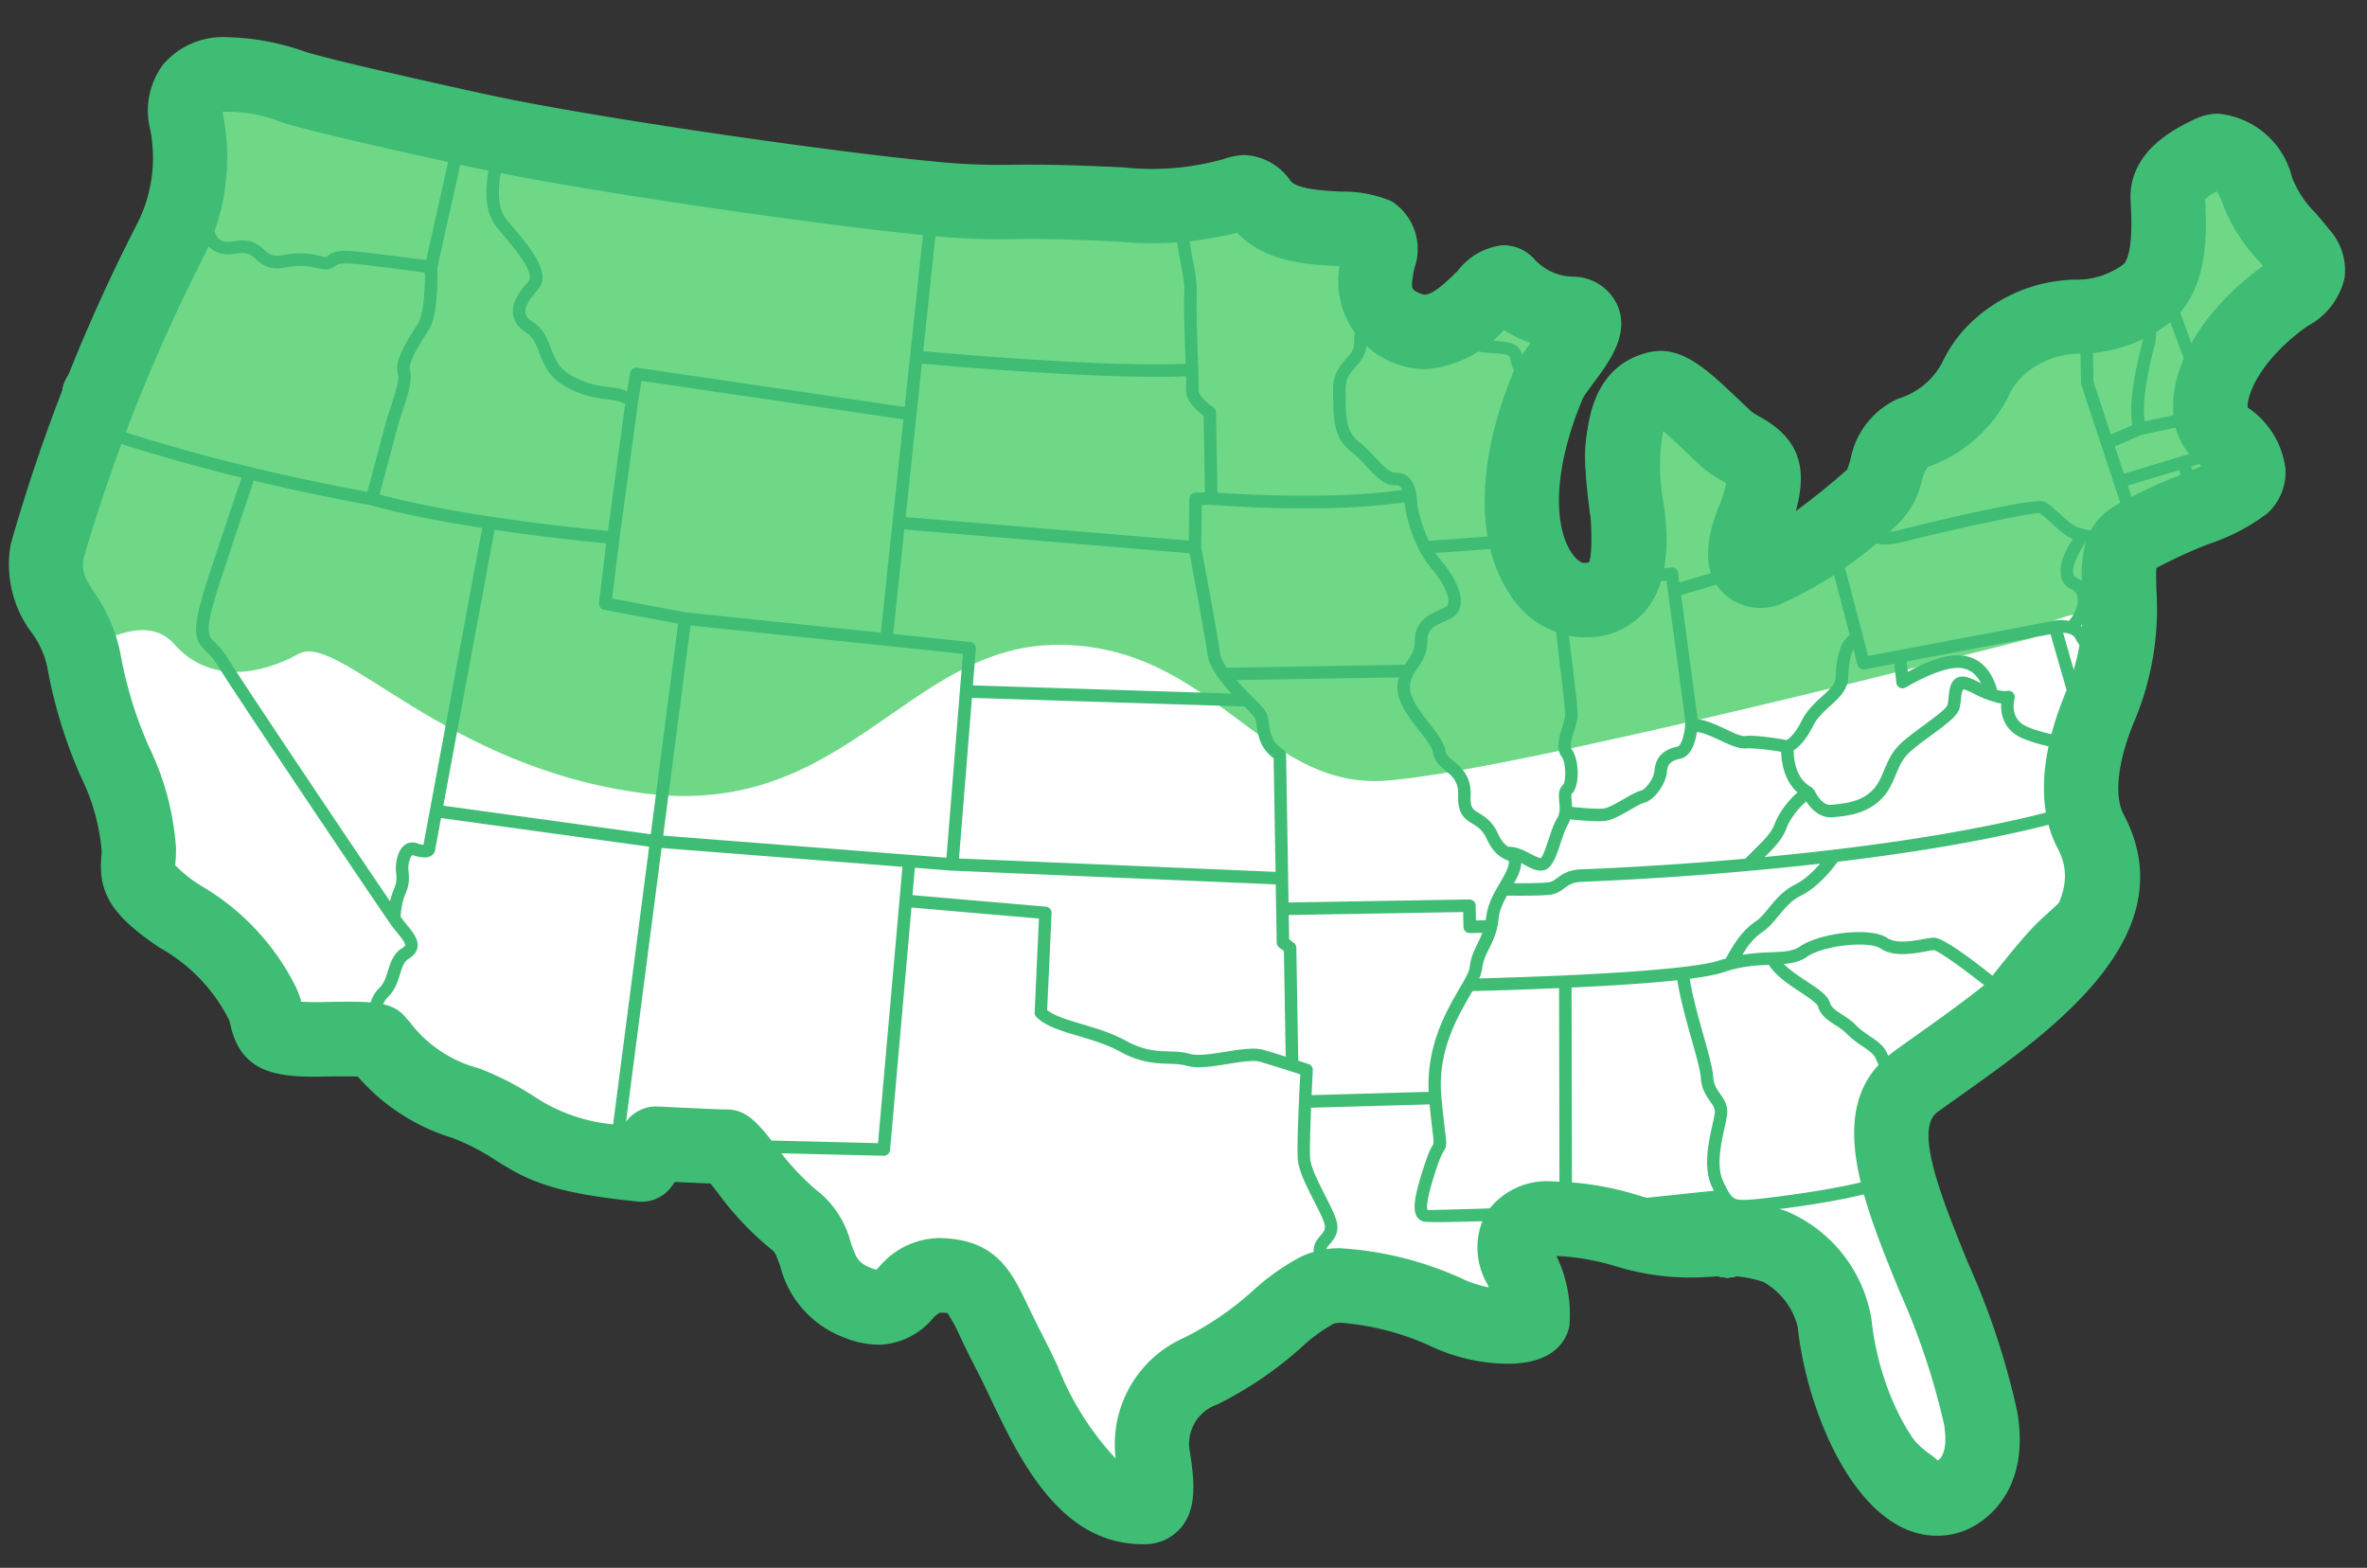
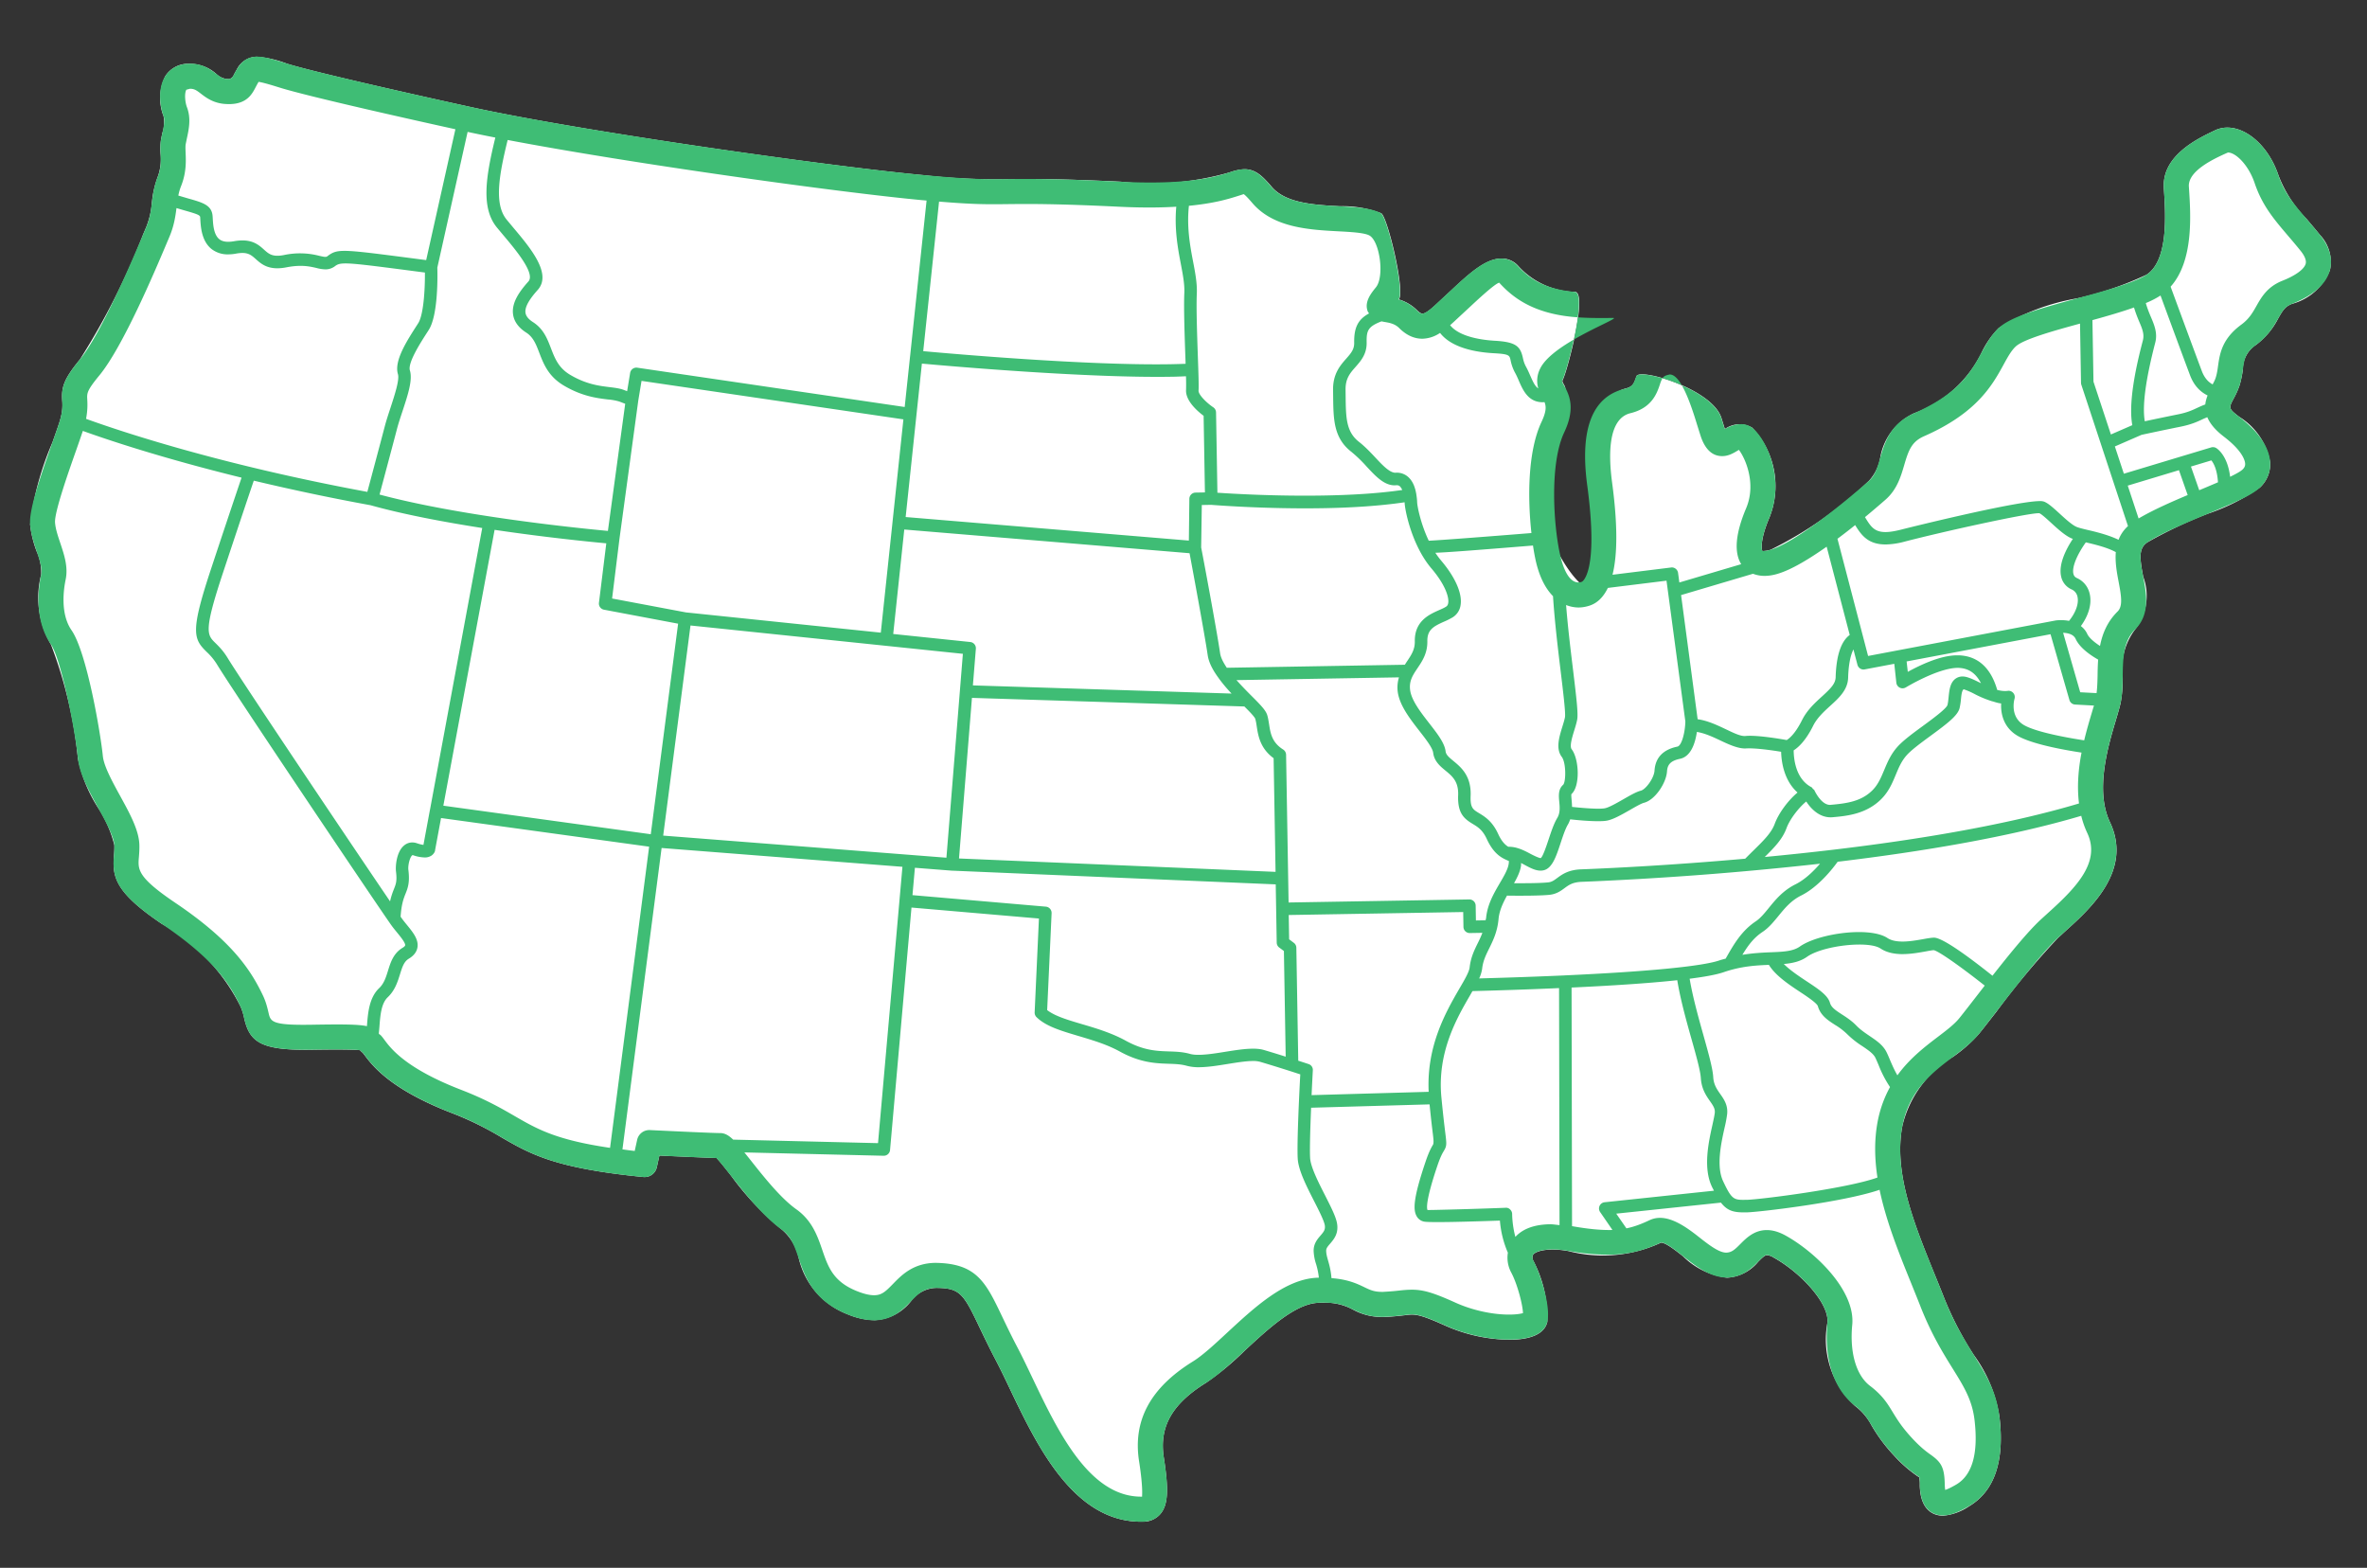
<svg xmlns="http://www.w3.org/2000/svg" height="63.259" width="95.513">
  <rect width="100%" height="100%" fill="#333333" stroke="none" />
  <path fill="#fff" d="M93.618 9.482c-.192-.236-.37-.444-.533-.638a5.109 5.109 0 01-1.151-1.786c-.468-1.383-1.652-2.222-2.551-1.8-.695.33-2.149 1.014-2.068 2.328l.01.153c.057.899.177 2.766-.704 3.343a13.15 13.15 0 01-2.808.957 8.84 8.84 0 00-3.16 1.195 3.654 3.654 0 00-.689.987 4.872 4.872 0 01-2.73 2.454 2.424 2.424 0 00-1.365 1.803 1.837 1.837 0 01-.448.917 15.827 15.827 0 01-3.972 2.786 1.245 1.245 0 01-.331.054c-.037-.056-.103-.445.277-1.34a3.418 3.418 0 00-.692-3.64 1.018 1.018 0 00-1.1.055l-.014-.042-.124-.398c-.364-1.18-3.316-2.034-3.43-1.688-.104.308-.144.423-.472.504-1.305.317-.812 3.63-.5 5.903-.038 5.602-3.51-.912-2.937-2.136.449-.95 1.241-3.477 1.005-3.894-.098-.174-.098-.174-.06-.253.2-.43.994-3.482.49-3.53a3.188 3.188 0 01-2.307-1.057.89.89 0 00-.684-.288c-.6.01-1.219.544-1.963 1.24l-.522.484c-.235.222-.527.498-.684.5-.07.002-.166-.083-.217-.134a1.748 1.748 0 00-.74-.44c.275-.287-.457-3.345-.71-3.477a4.312 4.312 0 00-1.668-.282c-1.022-.055-2.18-.116-2.75-.785-.36-.42-.65-.717-1.113-.709a2.03 2.03 0 00-.582.127 11.412 11.412 0 01-4.395.375c-2.649-.125-3.757-.114-4.573-.1a25.94 25.94 0 01-3.333-.157c-3.74-.344-13.844-1.771-18.31-2.75-.625-.137-6.155-1.352-7.438-1.756a4.3 4.3 0 00-1.214-.279.915.915 0 00-.804.52 3.54 3.54 0 00-.117.21.288.288 0 01-.184.173 1.126 1.126 0 01-.123-.006.762.762 0 01-.408-.207 1.6 1.6 0 00-1.079-.405l-.115.002a1.092 1.092 0 00-.86.502 1.985 1.985 0 00-.068 1.61 1.352 1.352 0 01-.047.675c-.02.093-.04.185-.057.276a2.69 2.69 0 00-.017.567 2.082 2.082 0 01-.114.93 4.035 4.035 0 00-.237 1.052 3.358 3.358 0 01-.228.979l-.116.272a29.16 29.16 0 01-2.56 5.067c-.685.829-.744 1.158-.713 1.665a1.944 1.944 0 01-.06.678c-.04.177-.174.549-.336 1.006a11.902 11.902 0 00-.9 3.305 4.4 4.4 0 00.263 1.087 2.1 2.1 0 01.184.934 3.75 3.75 0 00.393 2.826 17.765 17.765 0 011.089 4.604 5.88 5.88 0 00.815 1.987 4.9 4.9 0 01.656 1.509 3.376 3.376 0 01-.015.395c-.072.87.025 1.49 1.928 2.775a7.868 7.868 0 013.17 3.32 2.225 2.225 0 01.156.49c.222.967.673 1.306 2.753 1.27 1.035-.017 1.682-.01 1.925.02a.518.518 0 00.101.099c.022.024.046.06.078.099.307.412 1.024 1.378 3.541 2.345a12.858 12.858 0 012.011.99c1.147.659 2.138 1.232 5.698 1.582a.507.507 0 00.543-.394l.104-.472c.655.03 1.841.086 2.303.098.131.133.38.447.584.708a11.674 11.674 0 002.056 2.183 2.076 2.076 0 01.68 1.15 3.185 3.185 0 001.988 2.272 2.834 2.834 0 001.088.232 1.982 1.982 0 001.45-.76 1.307 1.307 0 011.027-.543c.959.008 1.095.236 1.747 1.606.172.358.37.776.622 1.255.192.365.39.776.596 1.211 1.09 2.282 2.58 5.409 5.355 5.362a.916.916 0 00.721-.313c.306-.362.342-.958.136-2.274-.194-1.236.333-2.167 1.707-3.018a11.362 11.362 0 001.548-1.286c.96-.89 2.05-1.902 2.973-1.94l.13-.002a2.346 2.346 0 011.271.273 2.415 2.415 0 001.233.3l.118-.002c.268-.015.474-.037.648-.056.46-.05.53-.134 1.734.41a6.52 6.52 0 002.653.567c1.08-.019 1.393-.405 1.462-.725a4.989 4.989 0 00-.568-2.468.243.243 0 01-.01-.23c.09-.154.605-.302 1.417-.157a5.563 5.563 0 003.749-.337c.187-.003.591.316.887.55a3.056 3.056 0 001.775.864 1.75 1.75 0 001.262-.647c.161-.162.266-.261.348-.263a.582.582 0 01.27.096c1.088.602 2.249 1.852 2.173 2.624a3.648 3.648 0 001.11 3.362 2.354 2.354 0 01.669.789 6.672 6.672 0 00.92 1.23 5.349 5.349 0 00.887.785 1.155 1.155 0 00.115.074 1.328 1.328 0 01.025.325c.02 1.122.673 1.232.952 1.227a2.2 2.2 0 001.038-.38c1.023-.609 1.435-1.816 1.227-3.593a5.673 5.673 0 00-1.031-2.503 13.283 13.283 0 01-1.207-2.32c-.123-.314-.252-.63-.381-.946-.822-2.022-1.67-4.111-1.297-6.001a4.459 4.459 0 012.037-2.768 5.774 5.774 0 001.061-.943c.19-.236.424-.537.686-.872a32.378 32.378 0 012.486-2.98l.295-.272c1.02-.918 2.732-2.457 1.807-4.407-.607-1.28-.076-3.056.24-4.116.084-.282.155-.521.194-.704a5.473 5.473 0 00.082-1.056 2.57 2.57 0 01.504-1.902 2.21 2.21 0 00.322-2.129c-.152-.79-.18-1.16.184-1.391a17.875 17.875 0 012.415-1.142 8.192 8.192 0 002.108-1.058 1.285 1.285 0 00.416-1.022 2.705 2.705 0 00-1.25-1.835c-.435-.332-.424-.354-.224-.733a3.243 3.243 0 00.242-.543 4.115 4.115 0 00.133-.645 1.163 1.163 0 01.536-.986 3.065 3.065 0 00.887-1.061c.187-.33.281-.48.55-.586a2.27 2.27 0 001.54-1.366 1.578 1.578 0 00-.401-1.415z" />
-   <path fill="#6ed887" d="M7.027 25.985c1.375 1.566 3.391 1.3 5.019.4s5.879 4.617 14 5.633 10.573-6.035 16.7-6 8.161 5.715 12.988 5.49 26.327-5.779 26.327-5.779c.186-1.039 4.078-1.32 4.078-1.32v-2.26l1.088-1.1 2.687-.945 1.164-.754v-1.121l-1.788-1.613.624-1.266.5-1.289 1.143-1.273.677-.965 1.305-.5v-1.139l-1.305-1.748-1.153-1.891-1.164-.752-1.866 1.1v3.291l-.821 1.637-2.668.965-3.526.789-1.108 1.773-1.021 1.266-1.643.777-.741.836-.58 1.875-3.852 2.73h-1.417v-1.1l.544-1.633v-1.105l-.914-1.605-1.075.836-.451-1.613-.451-1.266-.773-.5h-.708l-.431 1.35-1.377.416-.623 1.613V20.1l.623 2.73-1.024 1.57-1.353-.523-.345-2.832v-1.7l.345-1.957.351-.777-.351-1.266.351-.842 2.026-.447-1.572-1.664h-1.573l-.86-1.072h-1.032l-1.514 1.463-1.289.789-.623-.789-1.1-.391 1.1-1.072V9.287h-1.1l-1.283-.355h-1.527l-1.289-.5-1.035-1.014h-.655l-1.138.676h-10.4l-6.271-.676-6.985-1.262-6.077-1.2-8.717-2-.583 1.035-1.44-.582H7.032v4.012l-.615 1.512-.431 1.668-1.011 1.793-.945 2.453-1.095 1.35v1.193l-.669 1.209-.67 3.135.67 1.563v1.691l.669 1.65s2.717-2.219 4.092-.653z" />
  <g fill="#fff">
-     <path d="M78.51 60.637l.134-.042c.145-.046.326-.133.552-.266.832-.492 1.16-1.53.978-3.085-.11-.93-.484-1.531-.957-2.293-.368-.592-.827-1.33-1.25-2.403a64.672 64.672 0 00-.286-.717l-.09-.224c-.465-1.144-.991-2.438-1.256-3.702l-.033-.158-.047-.31c-.12-.781-.116-1.476.01-2.124.087-.43.23-.827.44-1.21l.122-.221.144-.2c.455-.63 1.047-1.08 1.523-1.442.374-.284.729-.553.97-.855.17-.213.38-.483.6-.768l.076-.097.121-.157.224-.289.052-.067.258-.328c.599-.763 1.354-1.702 1.885-2.199l.31-.283c.973-.875 2.447-2.201 1.686-3.807a3.155 3.155 0 01-.207-.593l-.052-.206-.03-.235c-.07-.559-.038-1.196.097-1.895l.034-.175.071-.298c.092-.384.197-.745.297-1.079l.087-.29.04-.129h.01c-.035.123-.076.264-.124.422-.338 1.133-.901 3.021-.213 4.473.335.706.287 1.38-.15 2.12-.4.677-1.057 1.268-1.537 1.7l-.004.004-.299.272-.002.002-.003.003c-.679.636-1.754 2.025-2.54 3.039-.28.365-.501.647-.676.865-.24.303-.595.571-.97.856-.848.643-1.902 1.443-2.226 3.07-.404 2.036.473 4.195 1.322 6.283.126.308.257.632.38.945.418 1.064.854 1.767 1.24 2.387l.007.014c.475.761.85 1.362.96 2.297.182 1.56-.148 2.601-.982 3.093-.291.173-.52.272-.695.302zm-32.412.263c-1.065.018-2.017-.512-2.91-1.62-.82-1.014-1.438-2.31-1.984-3.454-.209-.439-.41-.86-.606-1.232-.231-.44-.417-.827-.58-1.169l-.033-.069c-.652-1.367-.896-1.879-2.194-1.89H37.778c-.717.013-1.054.36-1.38.696-.3.31-.585.602-1.105.61-.258.005-.55-.06-.896-.196-1.184-.47-1.445-1.232-1.698-1.97-.183-.533-.355-1.036-.864-1.397-.694-.492-1.42-1.41-1.95-2.08l-.003-.005c-.244-.31-.475-.601-.62-.748l-.09-.093c.018.015.04.035.066.06l.14.135h.001l.27.334.244.306.008.01c.528.667 1.25 1.582 1.941 2.073.51.361.684.864.867 1.397.243.705.516 1.5 1.695 1.967.342.136.634.201.89.197.517-.01.8-.3 1.098-.607.314-.322.668-.686 1.341-.7 1.365.014 1.61.528 2.262 1.898l.013.026c.168.35.357.748.6 1.21.188.357.382.763.588 1.194l.017.035c1.086 2.277 2.438 5.111 4.885 5.07l.152-.973a.5.5 0 01.334.405c-.017.21-.064.353-.139.442-.048.058-.136.134-.347.138zm31.917-.608a1.6 1.6 0 01-.045-.381c-.005-.287-.025-.4-.054-.483l-.022-.063c.056.108.077.26.082.546.002.104.01.198.024.288l.015.093zm-31.424-.107c-.002-.218-.024-.613-.13-1.296-.228-1.448.39-2.57 1.94-3.53.44-.274.94-.737 1.47-1.228l.006-.006c1.022-.948 2.18-2.021 3.29-2.07l.069-.001.152-.005.293.021a4.45 4.45 0 00-.37-.008h-.007l-.13.005c-1.113.045-2.273 1.122-3.296 2.072-.528.49-1.027.953-1.472 1.229-1.547.958-2.163 2.076-1.936 3.52.088.566.129.99.121 1.297zm31.111-1.02l-.023-.012a.988.988 0 01-.059-.04l-.004-.003a4.828 4.828 0 01-.807-.712c-.466-.497-.676-.842-.862-1.147l-.003-.005c-.195-.322-.364-.6-.79-.924-.71-.54-1.044-1.603-.915-2.915a1.555 1.555 0 00-.097-.671c.085.231.124.46.103.675-.128 1.308.204 2.366.91 2.905.433.329.594.593.796.928l.008.013c.176.288.395.645.853 1.136.382.408.64.593.812.715l.078.057zM60.97 53.55c-.772.013-1.683-.182-2.438-.523-.721-.326-1.097-.457-1.42-.485.303.021.643.125 1.423.477.753.34 1.662.535 2.433.522.304-.005.506-.044.622-.075l.13-.036c-.173.072-.432.115-.75.12zm.994-.409l-.007-.177c-.017-.432-.255-1.34-.536-1.86a.762.762 0 01-.078-.483l.022-.147-.019-.04.173-.19c.203-.222.55-.34 1.029-.348.04 0 .11.008.177.016h.006a3.387 3.387 0 00-.131 0c-.339.006-.941.074-1.17.463a.74.74 0 00.004.724c.254.472.58 1.55.53 2.042zm-6.15-.507c-.473.008-.73-.117-1.002-.25l-.005-.002c-.196-.096-.409-.199-.727-.262.343.066.565.173.738.256.27.132.525.257.998.249h.017c.327-.017.519-.037.703-.058.133-.014.234-.023.323-.027-.072.005-.14.014-.206.022-.036.005-.074.01-.116.014-.171.019-.364.04-.616.054l-.05.002-.058.002zm17.29-1.367a6.472 6.472 0 00-1.294-.97c-.194-.11-.365-.161-.52-.159-.29.005-.486.203-.693.412-.24.24-.486.49-.91.498-.51-.004-.993-.385-1.46-.753-.09-.072-.176-.14-.258-.203.089.065.176.132.258.197.469.37.952.752 1.427.753h.01c.433-.007.68-.255.92-.495.239-.241.428-.41.701-.415.156-.003.329.049.528.158.412.229.878.576 1.29.977zm-8.464-1.144a9.36 9.36 0 01-1.283-.146l.05-.001c.469.08.876.13 1.233.147zm1.31-.122c.29-.078.55-.186.835-.319a.456.456 0 01.104-.034l-.07.032a5.006 5.006 0 01-.87.32zm-39.942-3.007c-3.449-.34-4.397-.888-5.495-1.523-.53-.307-1.131-.655-2.082-1.022-2.377-.917-3.036-1.801-3.317-2.179l-.002-.002-.002-.002-.025-.034a2.033 2.033 0 00-.04-.054l.014.004a5.7 5.7 0 01.06.08c.283.38.941 1.261 3.314 2.178.954.369 1.554.716 2.083 1.022.939.543 1.75 1.011 4.03 1.347l.503.074.001-.012.005.001.147.02c.111.015.227.03.36.045l.444.047.096-.437.099-.447.001-.004h.005c.963.047 2.612.124 2.843.12a.09.09 0 01.048.013l-.179-.004c-.329-.008-1.12-.042-2.286-.098l-.421-.02-.091.412-.104.471c0 .001-.003.004-.01.004zm-11.323-5.104l-.091-.012c-.1-.012-.407-.05-1.996-.023-.327.005-.61.001-.855-.013.244.01.527.01.854.004 1.131-.02 1.771-.018 2.088.044zm-3.57-.124a1.496 1.496 0 01-.358-.117c-.192-.096-.315-.232-.417-.676a2.701 2.701 0 00-.192-.595c-.43-.902-1.08-1.992-3.342-3.517-1.8-1.214-1.762-1.678-1.709-2.32L5.1 34.5c.01-.12.02-.256.014-.413-.017-.432-.308-.99-.716-1.733l-.003-.006c-.345-.63-.701-1.28-.752-1.792-.111-1.12-.67-4.11-1.175-4.839-.552-.797-.435-1.87-.316-2.439.078-.376-.063-.793-.199-1.196-.1-.298-.214-.635-.238-.963-.038-.527.488-2.015.872-3.102l.025-.07c.162-.456.28-.787.325-.984.098-.396.084-.63.073-.819-.02-.347-.032-.554.601-1.322.805-.975 1.885-3.421 2.628-5.176l.006-.014.115-.27c.176-.409.221-.764.264-1.108l.001-.005v-.006-.002l.013.004-.011.088c-.043.332-.094.661-.255 1.037l-.114.269c-.428 1.013-1.732 4.095-2.636 5.192-.544.66-.624.894-.599 1.31.01.174.015.37-.04.667l-.033.176-.081.247c-.068.206-.163.479-.272.788-.664 1.875-.9 2.715-.873 3.098.023.325.132.648.238.96l.003.01c.14.422.273.82.196 1.192-.118.568-.235 1.64.314 2.433.505.73 1.066 3.722 1.178 4.843.05.51.407 1.16.752 1.79l.003.004c.358.654.697 1.271.716 1.738.007.162-.004.308-.017.456-.068.826.168 1.276 1.705 2.311 2.156 1.454 2.882 2.552 3.345 3.522.103.217.15.414.19.588l.002.01c.107.461.332.687.766.793zm74.008-13.764l-.02-.001a7.43 7.43 0 00.04-.713v-.02c.003-.2.007-.409.023-.616l.02-.264.044-.229c.094-.48.275-.838.568-1.127.42-.414.303-1.025.18-1.672-.07-.362-.13-.713-.103-1.043l.014-.185.067-.173a.952.952 0 01.251-.365l.118-.109.227-.134c.573-.338 1.327-.666 1.92-.915l.141-.06.324-.134.637-.269.001.012c-.218.094-.45.19-.686.288-.865.36-1.846.768-2.491 1.178-.69.439-.547 1.186-.408 1.908.142.737.212 1.29-.182 1.68-.626.617-.64 1.445-.652 2.245v.009c-.004.25-.008.49-.033.709zm-21.424-3.99a.877.877 0 01-.32-.066l-.223-.087-.001-.023-.08-.081a.896.896 0 00.913.194.684.684 0 00.338-.264.673.673 0 01-.33.273.972.972 0 01-.297.054zm-.812-.47c-.194-.262-.341-.622-.44-1.075a8.544 8.544 0 01-.093-.53l-.028-.188-.032-.295c-.073-.655-.26-2.897.362-4.214.087-.185.147-.35.181-.5l.006.003c-.032.145-.09.31-.18.5-.632 1.344-.5 3.86-.204 5.22.11.5.26.845.428 1.079zm8.336-.807h-.052c.119-.008.244-.021.422-.075 1.226-.367 3.493-2.304 4.158-2.889.353-.31.478-.738.598-1.153.175-.597.34-1.158 1.085-1.485 1.978-.87 2.526-1.867 2.967-2.668.188-.345.349-.639.592-.864.39-.362 1.421-.663 2.951-1.08l.006-.001c1.168-.318 2.376-.647 2.945-1.02 1.125-.737.997-2.726.929-3.794l-.011-.156c-.052-.852.825-1.388 1.78-1.84a.663.663 0 01.274-.062.828.828 0 01.195.021.808.808 0 00-.169-.015l-.1.002-.092.04c-.58.253-1.937.847-1.875 1.86l.01.152c.06.924.169 2.645-.62 3.524l-.136.152-.183.127-.026.018a3.355 3.355 0 01-.477.24l-.127.052-.322.115c-.422.149-.929.303-1.643.499v.004l-.5.136c-1.58.43-2.446.707-2.8 1.036-.243.225-.404.519-.59.858-.44.803-.988 1.803-2.972 2.674-.742.326-.914.913-1.08 1.48-.129.439-.249.849-.601 1.159a40.02 40.02 0 01-.822.7l-.07.058-.319.256c-.248.199-.476.376-.699.54l-.258.192-.17.12c-.778.549-1.392.893-1.826 1.023a1.37 1.37 0 01-.372.064zm-.445-.106l-.014-.006-.076-.123c-.202-.326-.119-.966.234-1.801.538-1.273-.077-2.494-.36-2.857l-.107-.138c.412.4 1.005 1.75.478 2.997-.356.84-.44 1.5-.232 1.813l.077.115zm-6.094-.159c.065-.659.042-1.602-.139-2.946-.141-1.047-.101-1.867.119-2.438.193-.502.513-.791 1.008-.911.433-.107.614-.32.724-.557l.01.002c-.11.237-.295.46-.732.566-.42.101-.96.434-1.138 1.44-.089.502-.082 1.14.019 1.898.163 1.216.207 2.203.13 2.946zm25.037-2.548l.241-.117.058-.025v-.003l.187-.09c.327-.157.515-.272.63-.382a.781.781 0 00.259-.622c-.018-.315-.214-.82-1.052-1.461a2.174 2.174 0 01-.364-.34 2.4 2.4 0 00.373.333c.656.5 1.03 1.02 1.054 1.465a.788.788 0 01-.262.633c-.18.173-.605.382-1.124.609zM69.176 17.63a1.63 1.63 0 01-.078-.197l-.128-.409-.03-.097a.513.513 0 01.041.094l.124.398.002.004v.004c.005.01.008.022.012.032l.003.01.054.161zm20.402-.892a.82.82 0 01-.05-.097l-.056-.136.014-.133a.962.962 0 01.062-.238l.069-.183.11-.208.014-.027a1.87 1.87 0 00.144-.325c.064-.203.09-.388.112-.552l.003-.016c.064-.448.125-.873.738-1.322.398-.292.582-.617.745-.903.191-.338.357-.63.805-.808.49-.193 1.103-.527 1.234-1.02.078-.299-.023-.623-.3-.965a28.402 28.402 0 00-.526-.63c-.562-.66-.968-1.137-1.245-1.952-.174-.516-.468-.958-.796-1.24.316.264.616.679.804 1.235.273.809.678 1.285 1.24 1.945l.004.005c.172.203.342.403.526.63.284.35.384.67.305.975-.13.494-.745.831-1.239 1.026-.445.175-.61.467-.8.804-.174.303-.351.613-.749.905-.61.446-.668.849-.735 1.316-.029.195-.056.38-.116.569-.049.157-.122.3-.206.46-.209.394-.241.65-.11.885zm-26.712-.122l-.005-.017a1.09 1.09 0 00-.075-.562l-.064-.16c.098.182.192.4.144.74zm-.264-.913l-.048-.17a.579.579 0 01.042-.439.597.597 0 01.039-.07 1.023 1.023 0 01-.028.073c-.122.256-.067.438.018.604l-.023.002zM57.4 13.168c-.2.003-.392-.09-.586-.283-.292-.29-.623-.346-.864-.387h-.002l-.006-.001-.063-.013-.035-.007-.134-.027-.04-.064a.706.706 0 00-.01-.018l.625.191c.21.065.385.168.533.316.191.192.381.284.58.28.326-.005.615-.254 1.016-.635l.52-.481c.26-.242.506-.467.735-.65-.182.156-.411.364-.71.642l-.014.014-.517.479-.003.002-.002.002a7.16 7.16 0 01-.235.215l-.211.183-.137.087a.842.842 0 01-.44.155zm5.814-.914c-1.279-.183-1.904-.698-2.348-1.185L60.804 11a.399.399 0 01.069.06c.442.486 1.066 1 2.34 1.182v.011zm-7.817-3.238c-.288-.116-.72-.148-1.364-.182-1.127-.06-2.401-.128-3.115-.963-.285-.334-.402-.43-.508-.484l-.09-.046c.156.041.314.182.604.521.711.832 1.982.9 3.104.96.534.027 1.041.054 1.362.18l.007.014zm-8.71-1.145c-.465.008-.967-.001-1.491-.027-2.612-.127-3.716-.116-4.522-.107h-.014c-.8.01-1.328.016-2.725-.1l-.391-.033-.109-.01-.163-.015c-3.47-.32-11.856-1.5-16.694-2.422l-.136-.026-.358-.07c-.406-.08-.779-.156-1.109-.228l-.485-.105-.007-.001c-1.366-.301-5.912-1.312-7.064-1.675l-.024-.008c-.336-.104-.681-.208-.893-.237l-.154-.02.018-.001c.195-.003.522.087 1.056.254 1.351.425 7.231 1.713 7.481 1.767 4.476.98 14.616 2.414 18.37 2.76 1.9.175 2.49.168 3.381.158.809-.008 1.911-.02 4.54.107.557.028 1.082.037 1.56.03 1.724-.03 2.526-.28 3.006-.43a4.41 4.41 0 01.265-.078l-.037.018-.218.07-.006.001c-.322.1-.862.269-1.837.363l-.195.019-.297.018c-.243.014-.494.024-.748.028zM6.714 7.754L6.7 7.751c.03-.142.069-.284.128-.432.178-.445.162-.828.149-1.135v-.01c-.007-.162-.013-.315.01-.45a7.75 7.75 0 01.053-.255v-.002l.001-.005c.069-.318.14-.646.025-.952-.088-.231-.198-.817.022-1.166a.57.57 0 01.074-.094l-.065.104c-.208.332-.123.884-.02 1.154.118.31.045.643-.025.963v.004l-.002.004-.047.235-.001.007-.001.006c-.024.135-.019.28-.012.448v.015c.013.307.029.69-.149 1.135-.052.13-.092.264-.127.43zM9.266 3.7a1.648 1.648 0 01-.19-.008c-.3-.03-.486-.173-.665-.31-.197-.15-.401-.306-.758-.3l-.062.001-.06.017-.14.037-.134.036a.664.664 0 01.348-.1l.049-.003c.36-.005.554.144.761.302.189.143.365.278.663.308.072.007.13.01.183.009l.057-.001.056-.014c.327-.083.462-.342.506-.428.036-.07.068-.128.1-.181.039-.063.074-.117.112-.16l-.083.137-.003.005a2.97 2.97 0 00-.116.207l-.02.04c-.126.24-.209.4-.604.406z" />
    <path fill="#3fbd75" d="M10.357 2.286c.267-.005.604.086 1.215.277 1.283.404 6.812 1.619 7.438 1.756 4.466.978 14.57 2.405 18.31 2.75 1.877.173 2.456.166 3.333.156.812-.008 1.924-.02 4.565.108.58.028 1.085.036 1.527.028 1.648-.028 2.415-.265 2.866-.406.219-.07.392-.124.582-.127.461-.008.751.29 1.111.71.571.667 1.728.73 2.75.784.677.036 1.263.067 1.669.281.25.133.983 3.19.708 3.478.232.071.496.196.74.44.052.052.148.136.218.135.157-.003.449-.278.684-.5l.522-.484c.744-.696 1.36-1.23 1.963-1.24a.89.89 0 01.684.292c.432.474 1.01.93 2.307 1.055.189.019.195.46.12 1.025a8.226 8.226 0 01-.217-.018c-1.65-.16-2.447-.822-2.956-1.38-.181.042-.901.716-1.21 1.004l-.519.481a7.705 7.705 0 01-.252.23c.38.485 1.34.602 1.798.628.844.047 1.03.217 1.134.674.025.114.052.23.13.374.067.12.122.247.176.37.112.254.192.424.32.505a1.076 1.076 0 01.07-.788c.196-.422.77-.838 1.363-1.183-.156.724-.359 1.42-.447 1.609-.038.08-.038.08.06.253.234.418.445.943-.004 1.894-.576 1.224-.441 3.647-.168 4.9.157.72.415 1.148.75 1.143a.438.438 0 00.134-.025c.007-.002.694-.34.218-3.883-.307-2.273.198-3.585 1.503-3.902.328-.08.368-.195.473-.503.017-.05.095-.076.216-.078.193-.003.497.051.843.153a1.228 1.228 0 00-.104.252c-.12.354-.322.948-1.189 1.158-.893.217-.895 1.635-.741 2.787.224 1.669.226 2.897.018 3.732l2.364-.293a.213.213 0 01.031-.003.256.256 0 01.25.22l.052.388 2.496-.739c-.296-.48-.233-1.235.2-2.259.42-.995-.035-2.021-.294-2.354l-.052.032c-.16.096-.356.217-.608.221-.407.007-.705-.269-.885-.818l-.13-.412c-.132-.431-.357-1.16-.627-1.626.726.32 1.428.789 1.594 1.326l.124.396.015.043c.156-.096.397-.194.64-.198a.718.718 0 01.462.143c.587.454 1.341 2.103.692 3.638-.378.896-.313 1.285-.276 1.341.11-.006.197-.014.332-.055.898-.269 2.64-1.615 3.972-2.785.243-.214.338-.54.448-.917.18-.615.404-1.383 1.364-1.804 1.824-.802 2.305-1.68 2.73-2.453.2-.364.387-.707.69-.988.476-.442 1.511-.746 3.16-1.195 1.08-.294 2.304-.627 2.808-.957.881-.577.761-2.446.704-3.344l-.01-.153c-.08-1.314 1.37-1.998 2.067-2.327.152-.072.313-.107.476-.11.804-.014 1.687.759 2.076 1.909.243.72.604 1.144 1.15 1.786.166.194.342.402.534.638.386.478.52.954.401 1.416-.147.562-.666 1.021-1.539 1.366-.269.106-.363.256-.55.585-.18.315-.402.706-.887 1.062-.441.323-.474.558-.536.986-.03.206-.063.419-.133.645a3.243 3.243 0 01-.242.544c-.2.378-.211.4.224.732.786.6 1.218 1.235 1.25 1.836.021.388-.122.742-.415 1.022-.323.307-1.012.603-2.11 1.06-.848.353-1.81.753-2.415 1.138-.364.231-.337.602-.185 1.392.131.679.292 1.522-.321 2.129-.482.475-.493 1.168-.504 1.901-.006.374-.011.726-.083 1.057-.039.181-.11.421-.194.702-.316 1.061-.847 2.836-.24 4.116.925 1.95-.785 3.488-1.806 4.408l-.299.271c-.648.608-1.71 1.979-2.487 2.981-.257.335-.491.636-.68.872-.279.35-.658.638-1.06.942-.821.623-1.75 1.33-2.037 2.768-.375 1.89.475 3.98 1.297 6.001.128.316.257.633.38.947.405 1.03.832 1.715 1.207 2.32.488.784.908 1.46 1.031 2.503.208 1.774-.203 2.98-1.223 3.582-.438.258-.759.375-1.039.38-.28.005-.933-.105-.952-1.227-.004-.24-.02-.307-.026-.325a1.158 1.158 0 01-.114-.074c-.188-.134-.473-.337-.887-.78-.5-.535-.735-.92-.924-1.231-.19-.313-.316-.521-.668-.789-.852-.649-1.256-1.873-1.11-3.362.076-.77-1.085-2.02-2.174-2.623-.15-.084-.234-.096-.27-.096-.081.002-.185.102-.346.264-.268.27-.632.636-1.262.647-.686-.003-1.264-.46-1.775-.864-.295-.235-.7-.554-.887-.55-.593.272-1.187.476-2.064.491a8.927 8.927 0 01-1.685-.155 3.528 3.528 0 00-.67-.059c-.422.008-.685.11-.747.216-.044.077-.022.171.01.23.268.498.712 1.817.568 2.468-.07.32-.382.706-1.461.724-.84.014-1.833-.197-2.652-.567-.826-.373-1.119-.45-1.37-.447-.115.002-.22.021-.365.037-.174.02-.38.042-.648.057l-.118.004c-.595.01-.934-.155-1.233-.3-.3-.146-.582-.285-1.272-.273l-.129.004c-.924.038-2.013 1.049-2.973 1.94-.548.508-1.066.988-1.548 1.287-1.374.85-1.9 1.781-1.706 3.017.205 1.316.17 1.912-.136 2.274-.172.204-.414.31-.722.316-2.774.047-4.265-3.08-5.355-5.362a33.275 33.275 0 00-.596-1.21c-.251-.48-.45-.897-.621-1.256-.653-1.37-.79-1.597-1.747-1.605h-.002c-.507.008-.726.232-1.028.543-.325.334-.729.75-1.456.763-.324.005-.68-.07-1.088-.232-1.397-.554-1.724-1.506-1.987-2.273-.169-.493-.303-.883-.68-1.15-.754-.536-1.507-1.49-2.056-2.184-.205-.26-.453-.574-.584-.708-.456-.012-1.643-.067-2.298-.098l-.104.471a.506.506 0 01-.543.394c-3.56-.352-4.551-.925-5.7-1.588-.541-.314-1.102-.638-2.01-.989-2.511-.968-3.232-1.934-3.539-2.346-.032-.042-.056-.076-.077-.1a.518.518 0 01-.104-.095c-.243-.03-.89-.037-1.925-.02-2.081.036-2.532-.302-2.754-1.269-.038-.165-.074-.32-.156-.49-.402-.844-1.012-1.864-3.17-3.32-1.907-1.284-2-1.905-1.928-2.775.009-.121.02-.25.015-.395-.014-.344-.354-.965-.654-1.511-.37-.676-.754-1.374-.815-1.99-.118-1.194-.684-4.02-1.088-4.603-.658-.951-.53-2.179-.394-2.826.05-.24-.063-.578-.184-.935-.11-.327-.235-.698-.263-1.086-.042-.583.364-1.789.9-3.305.161-.454.294-.826.335-1.004.08-.326.07-.505.06-.677-.03-.507.031-.836.714-1.665.856-1.037 2.138-4.07 2.56-5.067l.115-.271c.15-.347.188-.655.229-.98.042-.33.084-.671.237-1.052.137-.345.125-.642.113-.93-.007-.185-.015-.376.018-.568.016-.09.036-.182.057-.275.056-.26.11-.506.046-.675-.124-.324-.268-1.078.067-1.609.186-.294.493-.472.861-.501l.115-.005c.536-.01.849.23 1.078.404.169.129.257.192.409.208.045.004.086.006.123.006.108-.027.152-.111.184-.173a3.5 3.5 0 01.117-.21c.109-.179.313-.512.804-.52zm6.84 8.209l1.179-5.28c-1.472-.324-5.94-1.318-7.107-1.686-.216-.067-.64-.2-.834-.226-.007.011-.014.021-.02.034-.03.05-.057.1-.083.15-.138.262-.331.7-1.058.713a2.135 2.135 0 01-.246-.01c-.444-.046-.72-.256-.92-.41-.187-.143-.27-.2-.447-.198l-.14.038c-.084.135-.057.499.024.71.171.45.074.892-.003 1.248l-.048.235c-.015.084-.01.209-.004.352.014.337.034.8-.184 1.345a2.118 2.118 0 00-.11.381l.402.118c.591.167.948.268.981.712l.006.092c.014.246.037.659.267.84.09.071.216.106.375.103.066-.001.137-.009.213-.022.116-.021.22-.031.316-.033.476-.008.707.2.9.374.157.14.28.249.554.244.073-.001.158-.01.257-.03a3.093 3.093 0 011.412.032c.131.03.203.045.25.044a.13.13 0 00.087-.03c.18-.136.31-.207.643-.212.415-.007 1.143.087 2.664.284l.674.088zm7.333 10.927l.698-5.13-.235-.09a2.208 2.208 0 00-.454-.083c-.444-.053-1.05-.126-1.786-.561-.626-.37-.82-.878-.993-1.327-.129-.336-.24-.627-.524-.81-.314-.2-.494-.45-.533-.737-.066-.484.276-.943.62-1.328.288-.323-.524-1.286-1.01-1.863l-.261-.313c-.64-.78-.461-2.007-.064-3.629a58.753 58.753 0 01-1.119-.229l-1.222 5.476c.009.277.041 1.912-.347 2.515l-.05.079c-.282.436-.804 1.247-.71 1.555.116.383-.075.965-.297 1.64-.085.256-.17.511-.231.748-.165.632-.547 2.059-.697 2.62 3.3.883 8.096 1.363 9.215 1.467zm11.976-5l.217-2.044v-.002l.001-.002.665-6.282c-.055-.005-.102-.01-.16-.014-3.348-.31-11.76-1.48-16.744-2.43-.367 1.49-.543 2.6-.04 3.215l.256.308c.703.834 1.579 1.874 1 2.523-.232.26-.536.637-.497.923.019.138.119.262.306.382.423.272.575.67.722 1.053.157.408.304.792.778 1.073.644.381 1.168.444 1.589.495.218.027.407.05.573.113l.134.051.122-.74a.254.254 0 01.286-.208l10.792 1.586zm52.778-.912c.045-.085.092-.169.124-.27.053-.169.075-.33.096-.486.07-.483.157-1.083.938-1.656.312-.229.455-.48.606-.747.208-.367.445-.784 1.057-1.026.526-.208.875-.463.934-.684.043-.167-.089-.377-.206-.522-.185-.23-.357-.431-.517-.618-.577-.679-1.032-1.214-1.338-2.117-.247-.731-.766-1.234-1.077-1.23-.582.255-1.615.742-1.576 1.373l.01.15c.065 1.036.178 2.858-.747 3.89.308.837 1.004 2.725 1.258 3.4.115.306.284.461.438.543zM9.235 10.263a1.062 1.062 0 01-.695-.212c-.407-.321-.44-.899-.458-1.208l-.005-.084c-.007-.08-.13-.126-.616-.264l-.34-.099c-.043.344-.1.727-.29 1.171l-.113.267c-.482 1.139-1.762 4.165-2.71 5.315-.507.613-.5.723-.487.963.01.18.02.426-.048.788 1.273.462 5.31 1.83 11.35 2.947.15-.558.536-2.005.702-2.638.064-.246.153-.513.24-.778.16-.492.362-1.105.293-1.334-.163-.532.353-1.332.767-1.976l.05-.078c.215-.334.278-1.353.271-2.046l-.687-.09c-1.533-.199-2.205-.283-2.55-.277-.21.003-.298.04-.386.106a.628.628 0 01-.382.133 1.525 1.525 0 01-.374-.057c-.18-.041-.39-.09-.68-.084-.15.002-.32.019-.521.057a1.983 1.983 0 01-.348.04c-.472.008-.705-.2-.898-.373-.157-.14-.281-.25-.558-.245a1.46 1.46 0 00-.23.025c-.105.02-.203.03-.297.031zm47.053 9.32c-.433.007-.776-.365-1.137-.752a5.48 5.48 0 00-.623-.602c-.714-.557-.722-1.3-.733-2.24l-.003-.248c-.011-.654.29-.997.532-1.271.188-.214.324-.368.32-.637-.011-.638.168-.95.6-1.187-.018-.03-.04-.049-.054-.084-.144-.378.13-.721.333-.971.352-.438.152-1.869-.27-2.092-.21-.11-.738-.139-1.25-.166-1.164-.062-2.612-.14-3.465-1.137-.23-.27-.32-.345-.355-.363-.015.007-.15.05-.269.087-.35.11-.924.286-1.939.384-.089.825.036 1.56.161 2.212.091.471.176.916.158 1.324-.026.573.011 1.653.041 2.521.024.678.043 1.212.029 1.399-.012.154.305.48.594.675.069.047.11.123.112.206l.055 3.24c.614.042 2.378.146 4.278.113 1.079-.018 2.2-.08 3.18-.223a.46.46 0 00-.093-.146c-.038-.034-.073-.047-.136-.046h-.013a.752.752 0 01-.053.003zM46.696 8.37c-.447.007-.95 0-1.525-.028-2.611-.127-3.706-.114-4.505-.106-.795.01-1.354.016-2.773-.102l-.639 6.035c1.2.11 6.626.584 9.982.527.21-.004.413-.01.605-.017-.002-.1-.006-.196-.01-.3-.03-.876-.068-1.969-.041-2.56.016-.349-.06-.745-.148-1.205-.123-.637-.255-1.408-.177-2.273a18.13 18.13 0 01-.77.029zm39.85 8.628c.3-.064.818-.173 1.352-.281.375-.075.58-.173.777-.266.102-.047.202-.092.313-.132.013-.125.048-.245.092-.363-.269-.132-.54-.371-.707-.814-.238-.63-.86-2.315-1.192-3.22-.003.002-.004.005-.007.006a3.675 3.675 0 01-.587.301c.055.188.121.363.192.528.15.35.29.68.19 1.066-.397 1.525-.527 2.564-.423 3.175zm-1.367.533l.864-.376c-.193-1.04.267-2.807.426-3.417.067-.26-.026-.478-.156-.78a5.53 5.53 0 01-.202-.551c-.497.176-1.07.343-1.678.51h.001l.042 2.484.703 2.13zm-27.77-3.864c-.338.005-.657-.139-.948-.429-.18-.178-.39-.213-.597-.248l-.119-.023c-.555.214-.606.38-.598.855.008.465-.233.738-.445.98-.223.252-.414.47-.406.929l.003.251c.01.867.017 1.44.539 1.847.259.203.483.444.682.656.291.313.56.585.782.59a.685.685 0 01.528.177c.198.18.28.45.319.68 0 .003.004.004.004.007l-.002.008c.02.124.032.24.033.313.003.157.14.867.469 1.558.512-.024 2.531-.18 4.143-.31-.149-1.347-.164-3.272.406-4.482.2-.424.193-.625.121-.802-.017.002-.036.006-.053.006-.597.01-.813-.48-.979-.86-.047-.11-.096-.223-.156-.331a1.772 1.772 0 01-.18-.504c-.044-.2-.055-.248-.67-.282-1.066-.059-1.81-.345-2.176-.82a1.33 1.33 0 01-.7.234zm28.079 8.113c.076-.2.198-.386.38-.554l-.57-1.725-1.312-3.976a.237.237 0 01-.013-.075l-.04-2.393c-1.047.285-2.278.629-2.591.92-.183.17-.32.417-.492.732-.452.824-1.071 1.953-3.21 2.892-.505.222-.627.57-.801 1.163-.136.462-.289.986-.75 1.393-.238.209-.525.453-.833.709 0 .002 0 .003.002.004.222.364.37.606.846.598.162-.003.363-.035.617-.1.049-.014 4.511-1.131 5.57-1.149a.543.543 0 01.187.02c.167.064.348.226.63.483.225.207.505.463.687.538.098.041.292.087.497.135.37.087.816.202 1.196.385zm-38.191-6.579c-3.394.058-8.892-.42-10.097-.53l-.655 6.191 11.428.95.02-1.688a.253.253 0 01.249-.248l.379-.007-.053-3.092c-.246-.183-.739-.61-.708-1.052a7.893 7.893 0 00-.004-.543c-.182.008-.362.016-.56.02zM35.542 25.527l.472-4.453v-.003l.44-4.15-10.567-1.553-.132.8-.757 5.561-.299 2.42 2.98.561 7.863.817zM14.806 41.405l.002-.018c.038-.503.085-1.128.49-1.514.2-.19.277-.442.36-.71.102-.327.217-.697.584-.918.073-.043.104-.08.107-.101.016-.098-.187-.347-.321-.511-.074-.09-.15-.183-.22-.278-.379-.518-6.368-9.42-7.053-10.548a2.458 2.458 0 00-.418-.506c-.534-.524-.662-.812.184-3.361a544.03 544.03 0 011.226-3.667c-3.253-.799-5.474-1.55-6.404-1.886-.07.21-.165.483-.276.798-.284.804-.875 2.478-.846 2.897.019.26.114.54.214.837.156.47.32.954.215 1.462-.083.394-.224 1.382.235 2.046.62.896 1.174 4.163 1.265 5.079.04.41.389 1.044.695 1.603.388.707.754 1.374.778 1.958.007.19-.005.36-.018.518-.042.504-.067.808 1.485 1.854 2.257 1.523 3.024 2.688 3.517 3.721.129.27.184.51.228.7.084.365.12.515 1.753.487 1.246-.021 1.864-.017 2.218.058zM89.99 19.238c.236-.114.422-.218.502-.294.097-.093.107-.172.104-.236-.006-.106-.084-.498-.856-1.088-.366-.28-.568-.54-.671-.786-.058.025-.116.047-.177.076-.203.096-.457.217-.895.305-.747.15-1.462.305-1.58.33l-1.078.469.363 1.1 3.522-1.061a.255.255 0 01.2.023c.056.032.464.309.566 1.162zM17.087 34.09l.258-1.393c.001-.003-.002-.005 0-.006 0-.003.004-.006.004-.009l2.11-11.377c-1.535-.24-3.16-.544-4.51-.92a90.113 90.113 0 01-4.708-.991c-.129.378-.463 1.364-1.24 3.707-.788 2.373-.648 2.511-.309 2.844.141.139.317.312.494.604.587.963 5.058 7.623 6.554 9.82.048-.214.104-.365.155-.492.082-.207.132-.33.084-.715-.024-.19.01-.79.33-1.05a.504.504 0 01.317-.12.574.574 0 01.19.03c.133.046.22.063.271.068zM88.743 19.78c.247-.103.509-.213.756-.32-.03-.507-.175-.775-.267-.883l-.823.248.334.955zm-2.446 1.14c.56-.33 1.277-.65 1.98-.945l-.352-1.004-2.066.623.438 1.327zm-32.892-.415c-2.298.04-4.37-.122-4.537-.135l-.373.007-.026 1.713c.021.087.624 3.301.765 4.27.028.184.136.383.27.584l7.184-.122c.03-.046.06-.095.09-.139.171-.255.318-.475.312-.802-.014-.821.58-1.085.972-1.26.106-.046.208-.09.293-.145.029-.018.07-.054.084-.147.036-.234-.121-.739-.678-1.393-.793-.933-1.077-2.365-1.082-2.667v-.002c-1.02.15-2.169.22-3.274.238zM26.26 33.661l1.103-8.496-2.99-.564a.251.251 0 01-.204-.279l.296-2.399c-.651-.06-2.457-.24-4.507-.544l-2.068 11.13 8.37 1.152zm23.436-5.677a6.142 6.142 0 01-.507-.602c-.003-.002-.004-.006-.006-.01-.226-.305-.404-.62-.45-.937-.122-.83-.599-3.4-.732-4.113l-11.512-.956-.446 4.215 3.11.324a.252.252 0 01.225.27l-.12 1.48 10.438.33zm33.794-2.933c.259-.317.398-.68.344-.954a.41.41 0 00-.239-.314.73.73 0 01-.42-.503c-.125-.502.197-1.127.47-1.539-.015-.004-.033-.009-.045-.014-.264-.11-.554-.375-.835-.632-.171-.157-.385-.352-.472-.386a.3.3 0 00-.04-.001c-.496.008-3.758.72-5.406 1.148a3.16 3.16 0 01-.73.112c-.74.012-1.011-.38-1.258-.781-.231.186-.468.37-.714.552l1.236 4.729 7.576-1.434c.012-.001.08-.01.177-.012.096-.001.222.004.356.03zM62.17 34.623h.002c.088-.059.235-.505.323-.77.103-.307.207-.622.344-.849.122-.204.101-.433.08-.654-.022-.237-.048-.506.16-.687.112-.125.122-.886-.06-1.126-.248-.328-.103-.799.025-1.214.041-.133.082-.263.105-.379.033-.17-.075-1.049-.178-1.899-.112-.923-.243-2.029-.304-2.99-.281-.286-.547-.737-.708-1.481a9.068 9.068 0 01-.1-.562c-2.238.181-3.369.27-3.94.292a3.3 3.3 0 00.226.306c.575.675.864 1.33.794 1.795a.69.69 0 01-.312.498 2.74 2.74 0 01-.359.181c-.422.188-.68.327-.672.79.008.485-.208.807-.4 1.09-.19.285-.341.509-.295.878.052.418.436.91.775 1.346.33.424.615.79.657 1.128.016.136.124.231.315.389.306.252.726.6.695 1.402-.02.487.094.555.34.703.226.137.535.323.77.837.144.312.284.443.41.52h.015c.323-.005.627.149.878.284.13.069.348.174.414.172zm9.927-4.762c.08-.048.33-.227.613-.794.206-.415.525-.705.807-.962.339-.31.548-.512.555-.777.026-.893.222-1.453.568-1.708l-.931-3.562c-.71.5-1.416.927-1.971 1.093-.182.055-.35.082-.506.085a1.286 1.286 0 01-.495-.085l-2.902.86.668 5.01c.383.05.768.228 1.111.391.293.139.591.29.789.286.011 0 .022 0 .033-.002.04-.004.085-.006.133-.007.485-.008 1.275.126 1.528.172zm12.642-3.797c.096-.49.29-.975.708-1.388.215-.211.158-.602.04-1.221-.069-.356-.143-.772-.11-1.177-.341-.188-.839-.307-1.2-.392l-.01-.002c-.363.51-.568 1.009-.5 1.273.02.08.063.132.14.167.28.127.466.367.525.676.077.396-.064.85-.365 1.261.1.078.19.175.254.311.074.165.287.34.518.492zM64.553 32.63c.083-.002.153-.007.202-.016.173-.032.496-.219.757-.368.277-.159.516-.296.7-.343.195-.05.531-.5.551-.81.035-.523.346-.848.924-.968.172-.036.31-.565.32-1.015l-.76-5.68-2.366.292c-.176.358-.41.603-.724.71-.15.051-.302.078-.45.08a1.381 1.381 0 01-.512-.1c.066.85.179 1.781.275 2.572.144 1.189.219 1.82.171 2.058-.025.132-.07.279-.117.43-.083.27-.197.639-.104.76.305.402.348 1.498-.01 1.81-.012.03.001.17.01.261.007.077.013.165.015.255.365.039.827.077 1.118.072zM38.19 34.608l.664-8.227-3.113-.324h-.002l-7.876-.819-1.102 8.478 11.429.892zm45.061-9.076l.69 2.4.66.035c.026-.204.035-.434.04-.687.003-.211.007-.436.024-.665-.325-.185-.745-.48-.907-.833-.089-.197-.327-.241-.507-.25zm.85 4.34c.099-.41.21-.788.305-1.106.032-.108.06-.205.09-.297l-.761-.041a.252.252 0 01-.23-.183l-.762-2.655-5.807 1.099.047.42c.46-.252 1.28-.656 1.962-.667h.097c1.068.035 1.417.94 1.55 1.396.107.027.215.046.325.044a.816.816 0 00.13-.01.253.253 0 01.243.324c-.01.029-.2.722.38 1.06.475.275 1.665.5 2.432.616zM75.2 27.015a.256.256 0 01-.248-.19l-.162-.62c-.12.233-.2.619-.214 1.139-.014.493-.373.82-.722 1.136-.26.237-.53.483-.694.812-.3.601-.596.867-.782.985.003.316.067 1.148.72 1.487.028.014.036.044.056.065.02.02.05.032.062.061.002.005.269.592.633.586a.337.337 0 00.04-.003c.64-.057 1.207-.138 1.651-.57.243-.237.362-.526.49-.831.126-.301.256-.613.507-.906.23-.27.658-.583 1.072-.886.368-.27.924-.678.975-.832.024-.095.034-.206.046-.316.03-.296.062-.602.294-.757a.474.474 0 01.259-.079.666.666 0 01.21.033c.18.055.356.145.544.239l.002.004c.002-.002.001-.002 0-.003l-.002-.001c-.21-.408-.502-.606-.914-.62h-.042c-.797.014-2.062.78-2.075.787a.253.253 0 01-.385-.187l-.083-.764-1.195.226a.242.242 0 01-.043.005zm-25.306.427c.193.215.394.424.576.605l.036.036.001.001c.364.363.562.57.625.76.036.112.056.242.078.381.056.36.112.731.568 1.018a.254.254 0 01.118.209l.101 5.963 7.292-.123a.253.253 0 01.257.248l.01.6.391-.007c.004-.033.016-.056.02-.09.05-.55.32-1.01.558-1.417.167-.284.323-.55.354-.774.012-.09.004-.118.004-.119l-.005.002c-.013 0-.046-.017-.076-.03-.196-.09-.525-.238-.806-.85-.17-.37-.365-.488-.573-.613-.348-.21-.611-.428-.584-1.155.022-.553-.236-.768-.512-.994-.212-.175-.453-.375-.495-.716-.024-.2-.293-.546-.553-.88-.379-.487-.809-1.038-.879-1.593a1.383 1.383 0 01.051-.573l-6.557.111zm1.577 7.737l-.078-4.586c-.546-.4-.624-.911-.682-1.29-.017-.11-.032-.213-.06-.302-.03-.082-.237-.296-.438-.495l-10.993-.347-.522 6.48 12.773.54zm28.92-6.881c-.014 0-.023-.01-.037-.012a4.325 4.325 0 01-.644-.266 3.114 3.114 0 00-.467-.207c-.076.027-.098.243-.112.372a2.712 2.712 0 01-.058.388c-.076.303-.493.62-1.167 1.114-.39.287-.794.582-.986.807-.201.233-.309.495-.424.772-.141.339-.288.69-.605.998-.61.593-1.39.662-1.958.712a.924.924 0 01-.051.002c-.483.008-.823-.368-.996-.638-.28.225-.657.696-.795 1.072-.16.436-.466.758-.88 1.167a121.71 121.71 0 002.76-.293c3.398-.402 7.017-.999 9.921-1.867-.087-.694-.023-1.402.102-2.052-.723-.11-2.003-.342-2.576-.675-.568-.33-.691-.893-.667-1.309-.124-.01-.237-.052-.353-.086h-.007zM70.43 30.2c-.302.006-.668-.159-1.035-.334-.312-.149-.63-.288-.923-.333-.062.429-.228.991-.682 1.085-.412.085-.506.264-.523.508-.03.46-.474 1.15-.93 1.266-.116.03-.358.17-.572.293-.324.184-.658.376-.914.425-.077.016-.18.022-.296.024-.377.007-.898-.042-1.194-.074-.025.068-.05.136-.09.204-.107.178-.203.468-.296.748-.18.546-.337 1.018-.681 1.102a.548.548 0 01-.12.015c-.215.004-.43-.111-.657-.234a4.477 4.477 0 00-.14-.073c-.001.035.006.06 0 .1-.031.24-.15.476-.283.716.208 0 .465 0 .709-.004.265-.004.516-.014.672-.031.143-.016.23-.079.36-.175.201-.148.452-.33.958-.35.936-.035 3.486-.15 6.629-.43.113-.113.224-.225.327-.325.425-.417.732-.72.866-1.085.16-.436.552-.955.919-1.26-.556-.494-.652-1.26-.662-1.644-.37-.062-.971-.144-1.324-.138a1.611 1.611 0 00-.119.004zM24.617 46.315l1.577-12.152-8.397-1.156-.24 1.292c.003.057-.05.155-.14.219a.471.471 0 01-.273.08 1.529 1.529 0 01-.49-.096c-.103.031-.2.403-.175.597.064.514-.024.733-.116.965-.078.193-.164.422-.198.924l.049.07c.065.089.135.175.203.258.25.306.484.594.427.917-.031.178-.148.33-.345.448-.192.115-.261.316-.36.635-.094.301-.201.645-.494.924-.265.251-.301.747-.334 1.186-.007.095-.016.184-.026.275.009.013.018.022.026.035.047.013.122.114.208.23.256.343.853 1.144 3.092 2.009.984.38 1.605.738 2.153 1.055.913.528 1.668.964 3.853 1.285zM80.4 39.37c.684-.87 1.407-1.76 1.938-2.256l.314-.286c1.144-1.03 2.126-2.052 1.57-3.224a3.656 3.656 0 01-.24-.686c-2.89.857-6.464 1.45-9.829 1.853-.19.264-.77 1.014-1.473 1.363-.41.204-.667.519-.915.823-.198.24-.383.47-.635.64-.348.231-.572.517-.822.93.422-.07.806-.09 1.135-.103.507-.02.907-.035 1.186-.233.473-.332 1.456-.567 2.3-.582.507-.008.964.062 1.232.239.173.114.407.147.651.143.271-.005.555-.056.779-.095.183-.034.34-.06.447-.062.342-.006 1.403.772 2.362 1.536zm-44.97 6.755l.985-11.15-9.718-.759-1.58 12.161c.166.022.315.044.495.063l.098-.447a.502.502 0 01.52-.395c1.017.049 2.606.123 2.81.12.193-.004.352.08.544.265l5.845.142zm16.45-3.489l-.072-4.263-.19-.142a.249.249 0 01-.1-.197l-.04-2.35-13.067-.554h-.01l-1.483-.116-.098 1.104 5.384.465a.255.255 0 01.23.266l-.179 3.907c.306.242.839.4 1.4.566.562.165 1.2.355 1.772.67.721.396 1.237.415 1.736.432.29.009.563.018.856.1.106.03.238.04.385.037.308-.005.686-.065 1.056-.125.378-.06.742-.117 1.056-.122.175-.003.335.01.472.049.258.075.586.176.892.273zm11.283-3.281c3.287-.149 5.527-.363 6.224-.605.085-.03.164-.046.247-.07.34-.604.65-1.126 1.215-1.505.19-.128.352-.327.524-.538.27-.331.572-.704 1.082-.957.385-.192.738-.541.987-.83a137.29 137.29 0 01-9.614.731c-.368.014-.519.125-.695.254-.153.113-.327.24-.605.27-.172.018-.441.028-.721.033a36.6 36.6 0 01-.997 0c-.165.3-.311.61-.341.949-.047.511-.223.866-.377 1.18-.135.273-.251.508-.285.825a1.397 1.397 0 01-.12.387c1.254-.034 2.419-.076 3.474-.123l.002-.001zm-14.74 3.706a1.866 1.866 0 01-.536-.057c-.233-.065-.467-.073-.737-.082-.506-.017-1.136-.038-1.963-.494-.525-.289-1.108-.46-1.672-.628-.706-.21-1.315-.389-1.691-.761a.254.254 0 01-.074-.19l.173-3.787-5.143-.443-.865 9.785a.254.254 0 01-.248.23h-.01l-5.62-.135c.08.098.15.187.246.307.512.647 1.212 1.535 1.848 1.987.642.455.86 1.088 1.051 1.646.236.687.44 1.278 1.405 1.66.277.111.512.166.698.163.297-.005.452-.151.748-.455.343-.353.811-.836 1.697-.851 1.683.014 2.05.783 2.716 2.182.167.348.36.753.604 1.218.197.376.4.8.613 1.247 1.025 2.148 2.3 4.821 4.425 4.786-.014-.005.055-.28-.123-1.423-.258-1.648.452-2.967 2.173-4.033.398-.247.88-.695 1.391-1.17 1.089-1.007 2.322-2.153 3.618-2.207l.072-.002a2.944 2.944 0 00-.11-.542 1.93 1.93 0 01-.101-.536c-.005-.295.153-.478.28-.625.137-.16.196-.237.17-.417-.039-.198-.236-.587-.429-.965-.312-.612-.634-1.246-.663-1.716-.038-.627.067-2.745.103-3.403a62.005 62.005 0 00-1.619-.506 1.1 1.1 0 00-.323-.033c-.277.005-.634.063-.983.119-.382.062-.774.125-1.12.131zm4.502 1.127l4.725-.134c-.092-1.845.695-3.224 1.23-4.148.217-.37.403-.69.423-.87.043-.405.192-.704.334-.993a4.68 4.68 0 00.181-.404l-.509.009a.253.253 0 01-.256-.248l-.01-.6-7.04.12.016.98.19.143c.063.046.1.12.101.197l.077 4.559c.246.078.417.135.417.135.109.035.18.14.171.252 0 .012-.024.44-.05 1.002zm23.898-5.69c-.33.005-.667-.046-.942-.228-.177-.116-.524-.164-.926-.157-.722.012-1.622.201-2.036.492-.273.193-.589.26-.939.292.239.24.596.482.907.687.486.32.869.574.955.877.053.185.22.3.486.472.183.118.39.253.576.445.159.165.349.294.534.42.286.193.555.374.697.674.046.095.09.2.136.31.083.195.175.404.293.607.487-.673 1.093-1.142 1.626-1.547.365-.277.681-.518.881-.769.188-.234.419-.532.673-.86l.344-.444c-.893-.706-1.845-1.39-2.058-1.43-.072.003-.2.028-.35.055-.244.043-.548.098-.857.103zm-6.341 9.914c.524-.009 4.057-.457 5.277-.899-.117-.768-.134-1.535.015-2.296.105-.527.28-.968.492-1.355a4.587 4.587 0 01-.46-.885 8.04 8.04 0 00-.127-.289c-.082-.174-.288-.313-.524-.473a3.682 3.682 0 01-.617-.487 2.67 2.67 0 00-.486-.372c-.29-.186-.59-.38-.697-.756-.035-.124-.463-.408-.746-.594-.47-.31-.98-.662-1.23-1.074-.53.021-1.125.054-1.83.297-.284.098-.766.186-1.368.262.118.71.344 1.53.552 2.267.202.724.379 1.348.4 1.71.019.298.146.48.281.673.15.212.317.452.28.81a5.046 5.046 0 01-.105.557c-.137.615-.343 1.545-.058 2.153.357.761.436.76.95.75zm-5.417 1.215l-.497-.722a.253.253 0 01.18-.395l4.413-.466c-.027-.056-.055-.105-.085-.168-.358-.764-.13-1.795.022-2.478.044-.202.083-.374.097-.497.015-.163-.056-.274-.193-.47-.154-.22-.343-.492-.37-.933-.02-.308-.197-.937-.385-1.602-.214-.758-.446-1.603-.566-2.345-1.205.13-2.76.226-4.265.296l.019 9.63h.014c.623.11 1.133.16 1.555.153.019 0 .033-.003.051-.003h.01zm-2.135-.195l-.019-9.563c-1.342.06-2.6.098-3.493.121-.034.056-.063.11-.098.17-.53.914-1.331 2.292-1.157 4.116.068.704.12 1.131.153 1.402.061.491.07.555-.056.764-.05.083-.132.22-.258.593-.488 1.442-.428 1.734-.398 1.789l.186-.002a179.031 179.031 0 002.99-.09.221.221 0 01.16.073c.051.05.079.116.078.185 0 .006 0 .435.13.918.236-.259.65-.498 1.39-.51.118-.003.263.024.392.034zm-4.388-.126c-.517.008-.95.008-1.073-.014a.435.435 0 01-.3-.211c-.153-.26-.147-.72.355-2.206.143-.424.243-.591.303-.691.034-.082.015-.233-.01-.443-.03-.238-.075-.614-.131-1.18l-4.78.135c-.033.796-.062 1.68-.04 2.033.022.366.348 1.004.61 1.517.226.447.422.83.473 1.1.08.422-.127.661-.277.836-.105.121-.16.19-.158.287.002.133.037.254.08.405.053.182.11.402.134.698.64.047 1.01.213 1.305.355.252.123.42.205.773.199.326-.017.513-.037.672-.055.165-.018.309-.03.446-.032.485-.008.885.105 1.814.525.69.311 1.52.49 2.22.478.246-.004.407-.033.498-.058-.015-.365-.235-1.194-.477-1.642a1.257 1.257 0 01-.133-.796 4.073 4.073 0 01-.322-1.296c-.457.016-1.294.044-1.982.056zm19.95 10.812c.082-.026.222-.086.45-.22.645-.382.892-1.254.735-2.596-.097-.818-.429-1.351-.886-2.087-.379-.61-.85-1.368-1.29-2.484-.121-.311-.249-.623-.375-.937-.507-1.246-1.015-2.516-1.281-3.786-1.483.506-4.907.903-5.358.91-.49.01-.764-.035-1.044-.393l-4.224.445.41.593c.336-.068.616-.181.942-.333a.964.964 0 01.396-.09c.523-.01 1.077.37 1.568.758.382.301.816.644 1.118.645.222-.004.349-.122.574-.348.232-.233.549-.554 1.048-.562.246-.004.5.068.776.22 1.199.664 2.826 2.222 2.69 3.607-.108 1.114.159 2.033.717 2.458.505.384.707.715.92 1.067.174.284.37.607.798 1.066.346.37.572.532.737.65.418.3.55.504.562 1.202.002.098.01.166.018.215zM63.669 12.804c.489.035.982.029 1.424.025.224-.003-.701.357-1.586.872.067-.306.125-.617.162-.897zm3.707 2.306c.172-.003.338.176.49.438a6.585 6.585 0 00-.78-.286c.055-.087.128-.118.29-.152z" />
  </g>
-   <path fill="#3fbd75" d="M93.988 9.254a32.15 32.15 0 00-.543-.65 4.132 4.132 0 01-.955-1.443 3.391 3.391 0 00-2.995-2.574 2.187 2.187 0 00-.904.209c-.749.354-2.74 1.292-2.616 3.33.119 1.933-.148 2.435-.316 2.56a3.176 3.176 0 01-1.928.597 6.267 6.267 0 00-3.983 1.536 5.4 5.4 0 00-1.33 1.715 2.962 2.962 0 01-1.833 1.556 3.362 3.362 0 00-1.908 2.423 3.86 3.86 0 01-.142.437 29.176 29.176 0 01-2.072 1.672c.515-1.822.071-2.953-1.424-3.792a2.421 2.421 0 01-.393-.25c-.18-.166-.362-.34-.544-.513-1.088-1.034-2.033-1.928-3.133-1.909a2.615 2.615 0 00-.385.045c-3.209.713-2.638 4.946-2.423 6.53a3.863 3.863 0 01-.038 1.958 1.256 1.256 0 01-.216.023c-.092.001-.302-.118-.508-.434-.63-.963-.831-3.11.48-6.228.052-.1.258-.373.391-.557.673-.9 1.508-2.017.99-3.191a1.977 1.977 0 00-1.72-1.14 2.16 2.16 0 01-1.642-.725 1.668 1.668 0 00-1.261-.544 2.65 2.65 0 00-1.814 1.03c-.339.336-.966.96-1.326.965a.344.344 0 01-.14-.03c-.444-.187-.444-.187-.286-1.03a2.292 2.292 0 00-.91-2.705 4.984 4.984 0 00-2.065-.394c-.689-.036-1.73-.093-2.016-.428a2.378 2.378 0 00-1.87-1.048 2.9 2.9 0 00-.858.17 10.692 10.692 0 01-4.002.33c-2.644-.128-3.761-.116-4.577-.107a25.094 25.094 0 01-3.198-.145C33.9 6.165 23.967 4.76 19.572 3.797c-3.89-.853-6.539-1.477-7.265-1.712A9.974 9.974 0 009.144 1.5 3.174 3.174 0 006.601 2.58a3.1 3.1 0 00-.536 2.656 5.884 5.884 0 01-.55 3.832 70.28 70.28 0 00-5.082 12.89 4.585 4.585 0 00.852 3.58 3.56 3.56 0 01.626 1.4 19.394 19.394 0 001.36 4.419 8.34 8.34 0 01.83 2.945 2.181 2.181 0 01-.013.27c-.123 1.491.446 2.382 2.346 3.662a6.893 6.893 0 012.794 2.888 1.368 1.368 0 01.082.28c.445 1.932 1.947 2.068 3.718 2.038a38.38 38.38 0 011.406-.005 8.248 8.248 0 003.804 2.474 8.962 8.962 0 011.775.915c1.273.804 2.294 1.317 5.73 1.658a1.5 1.5 0 001.381-.64l.105-.152c.484.022 1.026.047 1.442.064.08.098.168.214.264.335a12.253 12.253 0 002.24 2.363c.102.071.172.253.312.649a4.16 4.16 0 002.549 2.857 3.768 3.768 0 001.463.3A2.955 2.955 0 0037.64 53.2a.932.932 0 01.291-.236c.2.002.29.016.3.016a6.615 6.615 0 01.538 1.006c.174.365.376.789.633 1.277.184.35.372.746.57 1.163 1.196 2.507 2.832 5.939 6.223 5.881a1.9 1.9 0 001.462-.669c.65-.772.54-1.883.359-3.05a1.676 1.676 0 011.11-1.92 15.258 15.258 0 003.375-2.291 6.601 6.601 0 011.324-.971 1.1 1.1 0 01.3-.033 10.802 10.802 0 013.739 1.005 7.401 7.401 0 003.054.648c1.813-.031 2.284-.954 2.407-1.502a5.408 5.408 0 00-.52-2.848 9.858 9.858 0 012.48.443 10.237 10.237 0 003.07.428c.266-.004.512-.02.752-.033a4.7 4.7 0 012.05.213 2.868 2.868 0 011.385 1.818c.358 3.43 2.417 8.477 5.678 8.422a3 3 0 001.493-.426c.68-.403 2.203-1.66 1.68-4.613a30.657 30.657 0 00-1.979-5.968c-1.027-2.522-2.192-5.382-1.243-6.08.335-.245.692-.5 1.066-.764 3.593-2.552 9.023-6.409 6.457-11.252-.402-.76-.237-2.184.45-3.808a11.702 11.702 0 00.87-5.287c-.005-.282-.019-.647 0-.852a20.17 20.17 0 012.093-.96 8.187 8.187 0 002.396-1.25 2.268 2.268 0 00.72-1.79 3.489 3.489 0 00-1.525-2.474c-.041-.4.357-1.7 2.128-3.077.099-.073.198-.144.297-.214a2.942 2.942 0 001.487-1.947 2.477 2.477 0 00-.623-1.95zm-3.013 1.733c-2.064 1.605-3.291 3.63-3.284 5.42a2.857 2.857 0 001.071 2.328 1.4 1.4 0 01.081.063c-.293.13-.63.27-.893.381a18.935 18.935 0 00-2.696 1.285c-1.319.839-1.277 2.25-1.243 3.381a8.806 8.806 0 01-.632 4.035c-.75 1.782-1.417 4.335-.335 6.377 1.232 2.328-1.782 4.731-5.545 7.396-.383.273-.753.534-1.098.787-2.844 2.078-1.28 5.923.234 9.633a28.624 28.624 0 011.803 5.364c.066.366.17 1.243-.274 1.517-.62-.093-2.292-2.429-2.648-5.73a5.736 5.736 0 00-3.432-4.353 7.178 7.178 0 00-2.48-.389c-.23.004-.456.017-.685.031a6.943 6.943 0 01-2.84-.292 12.347 12.347 0 00-3.402-.55A2.955 2.955 0 0059.94 49a2.923 2.923 0 00.077 2.81c.02.039.041.085.064.135a4.485 4.485 0 01-.991-.31 13.84 13.84 0 00-5.023-1.27 3.607 3.607 0 00-1.573.343 9.318 9.318 0 00-1.949 1.381 12.32 12.32 0 01-2.769 1.89 4.694 4.694 0 00-2.756 4.871 11.673 11.673 0 01-2.34-3.724 41.538 41.538 0 00-.622-1.27c-.235-.446-.415-.836-.58-1.171-.664-1.39-1.292-2.71-3.608-2.73a3.23 3.23 0 00-2.381 1.145c-.044.045-.084.091-.127.133a2.027 2.027 0 01-.22-.073c-.527-.21-.593-.402-.817-1.042a3.9 3.9 0 00-1.407-2.12 10.228 10.228 0 01-1.623-1.773c-.727-.92-1.165-1.474-2.026-1.46-.2.004-1.54-.06-2.721-.118a1.5 1.5 0 00-1.308.645l-.07.102a6.91 6.91 0 01-3.553-1.111 11.962 11.962 0 00-2.298-1.179 5.16 5.16 0 01-2.62-1.656 2.665 2.665 0 00-.27-.322c-.556-.743-1.353-.73-3.452-.694a9.902 9.902 0 01-.82-.014 3.749 3.749 0 00-.22-.596 9.773 9.773 0 00-3.826-4.083 5.308 5.308 0 01-1.042-.83c0-.03.007-.063.009-.095a5.159 5.159 0 00.022-.636 10.996 10.996 0 00-1.056-3.975 16.31 16.31 0 01-1.175-3.78 6.455 6.455 0 00-1.055-2.499c-.39-.613-.536-.844-.43-1.439a70.01 70.01 0 014.776-12.013 8.927 8.927 0 00.845-5.816 2.03 2.03 0 01-.024-.145 5.954 5.954 0 012.396.424c.852.277 3.391.879 7.549 1.789 4.49.984 14.625 2.418 18.37 2.762a27.971 27.971 0 003.504.164c.82-.014 1.845-.02 4.403.103a13.822 13.822 0 004.718-.365c1.12 1.19 2.792 1.28 4.024 1.346.034-.001.07-.002.107.006a3.547 3.547 0 003.504 4.156 4.753 4.753 0 003.128-1.58 4.942 4.942 0 001.084.522 5.09 5.09 0 00-.64 1.024c-1.538 3.644-1.622 6.947-.239 9.062a3.662 3.662 0 002.982 1.792l.129-.002a3.071 3.071 0 002.37-1.04c.797-.928 1.042-2.307.768-4.339a7.658 7.658 0 01-.024-2.937c.298.25.667.6.924.844.194.186.391.373.583.55a4.9 4.9 0 00.95.654l.086.047a5.015 5.015 0 01-.299.943c-.562 1.41-.58 2.462-.056 3.222a2.163 2.163 0 002.54.72 16.428 16.428 0 004.68-3.173 3.646 3.646 0 001.04-1.85 1.24 1.24 0 01.235-.515 5.82 5.82 0 003.26-2.87 2.53 2.53 0 01.63-.857 3.388 3.388 0 012.304-.84 6.035 6.035 0 003.468-1.182c1.687-1.262 1.6-3.717 1.52-5.06a2.318 2.318 0 01.472-.309 1.613 1.613 0 01.2.402 6.969 6.969 0 001.513 2.426c.052.061.102.122.159.187a4.838 4.838 0 00-.347.25z" />
</svg>